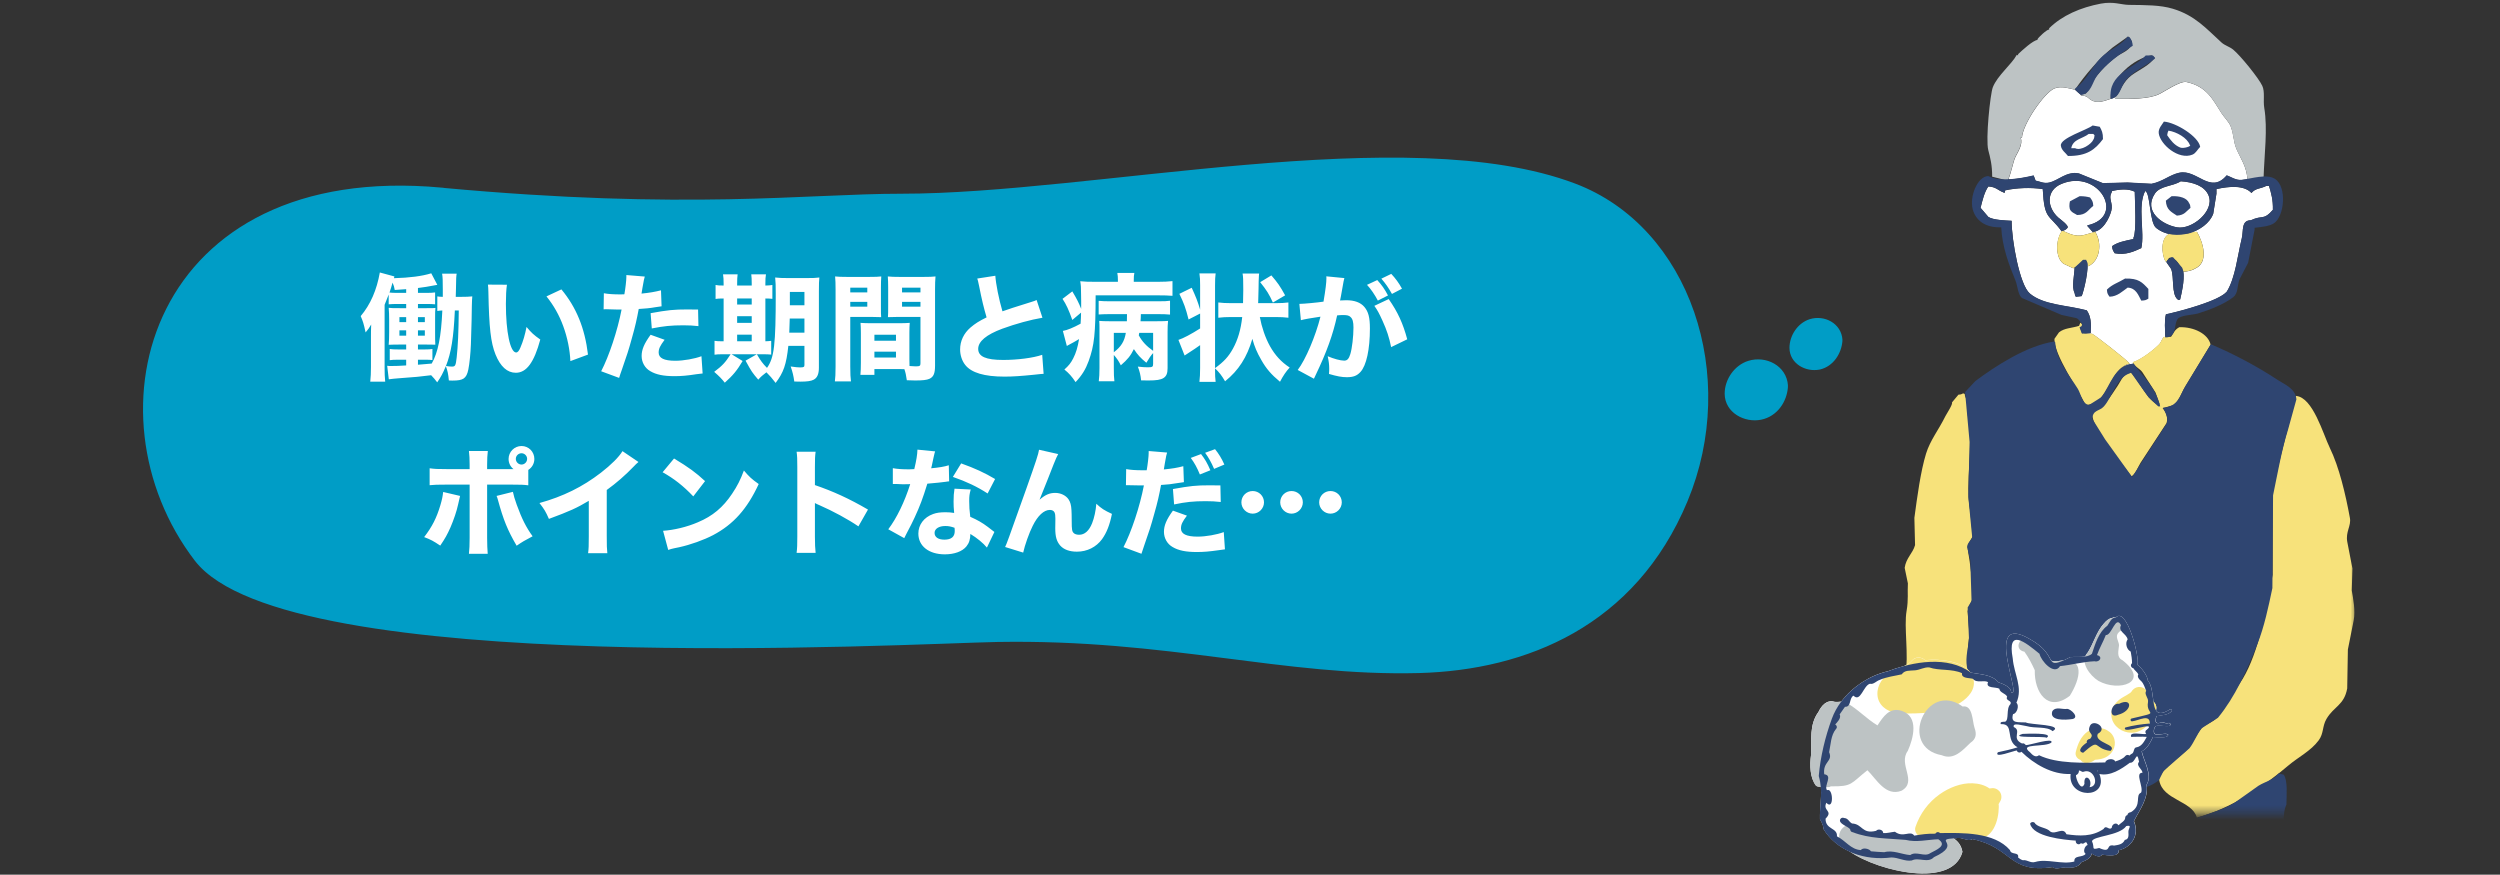
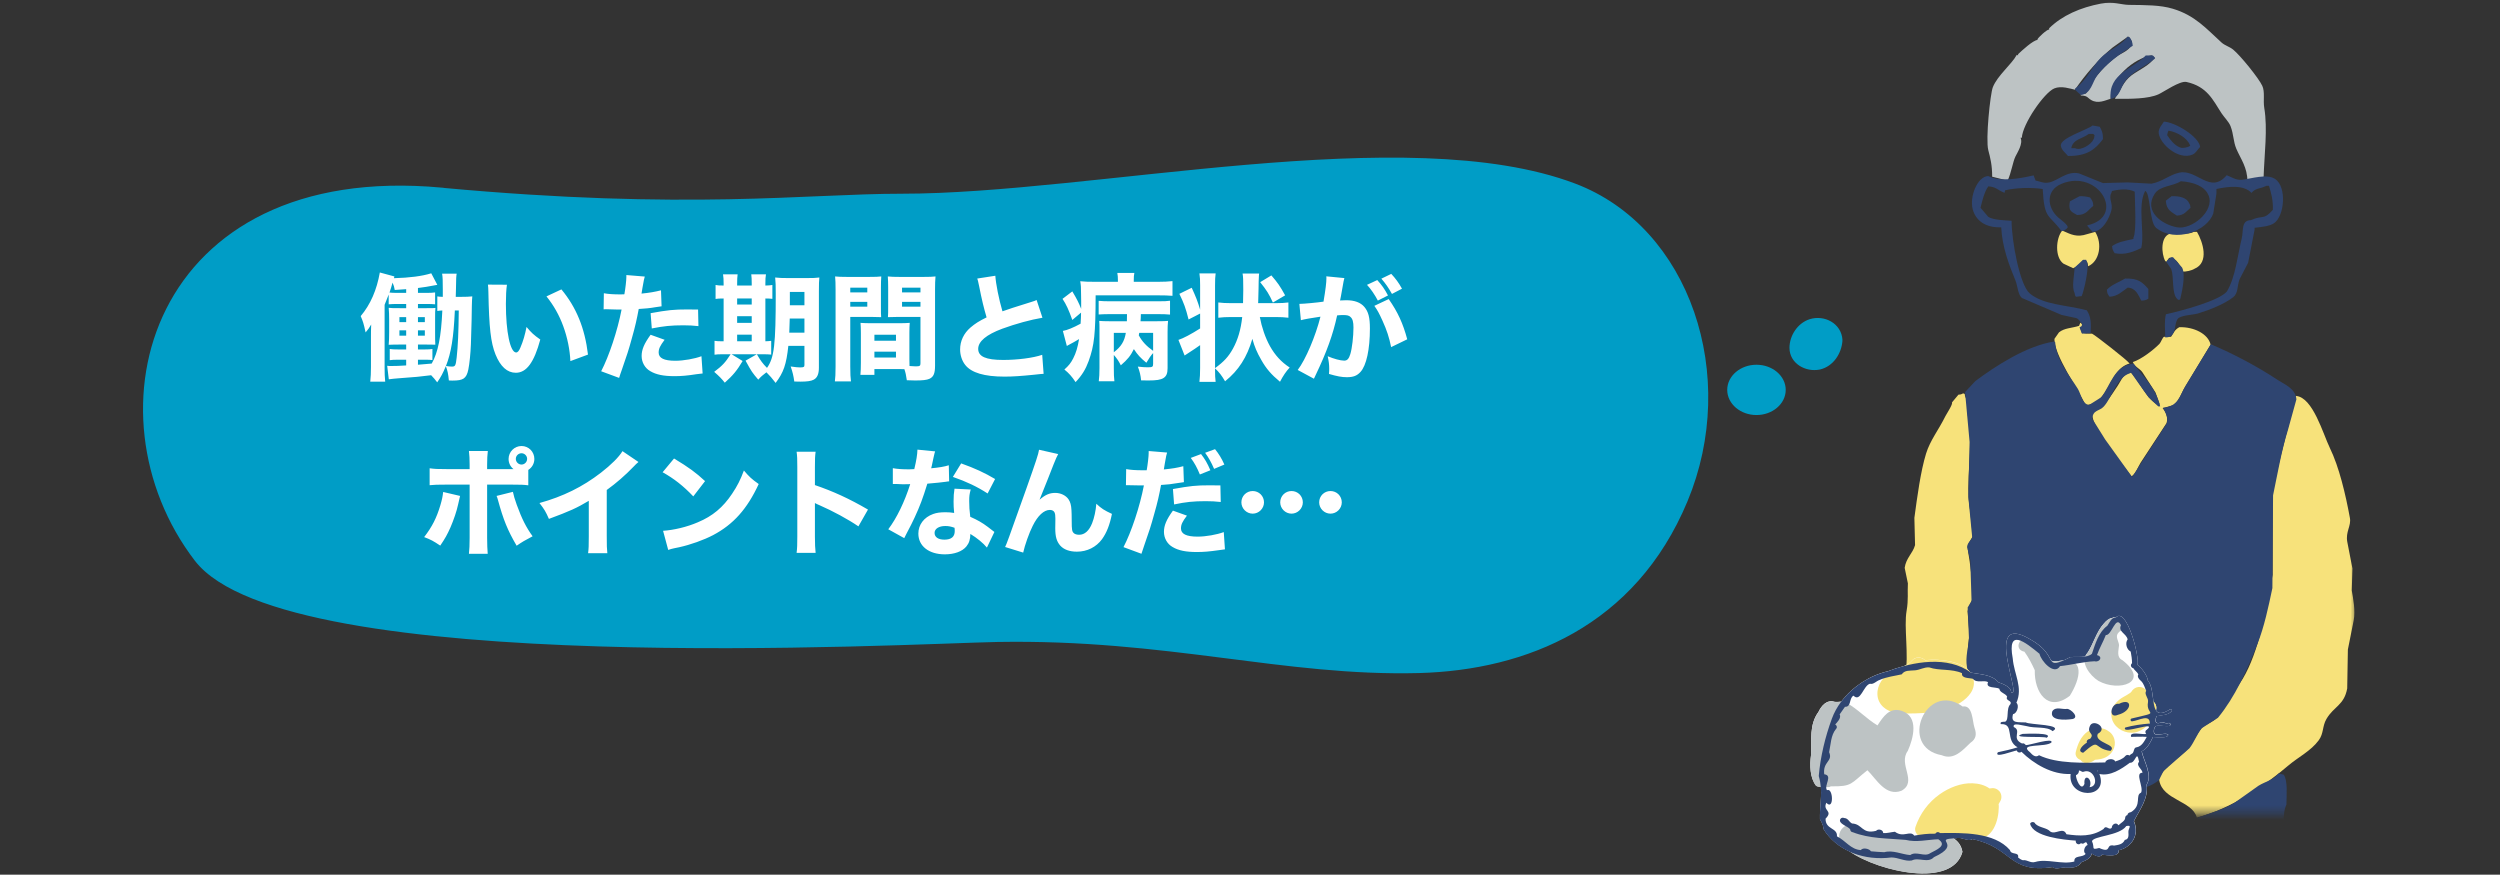
<svg xmlns="http://www.w3.org/2000/svg" version="1.1" fill="none" height="120" viewBox="0 0 343 120" width="343">
  <rect x="0" y="0" width="343" height="120" fill="#333333" stroke="none" />
  <clipPath id="a">
    <path d="m0 0h343v120h-343z" />
  </clipPath>
  <mask id="b" height="112" maskUnits="userSpaceOnUse" width="76" x="248" y="0">
    <path d="m323.335 0h-74.718v111.592h74.718z" fill="#fff" />
  </mask>
  <g clip-path="url(#a)">
    <path d="m60.591 26.116c-39.775-3.665-48.891 30.596-33.565 50.577 12.335 16.08 97.781 11.231 109.809 11.009 23.346-.411 39.348 4.755 57.9 4.265 14.507-.411 29.356-6.334 36.442-23.33s.392-37.214-15.212-43.106c-23.003-8.703-65.94 1.422-92.248 1.422-13.154 0-29.299 2.306-63.12-.821z" fill="#009dc6" stroke="#009dc6" stroke-miterlimit="10" stroke-width=".75" />
    <path d="m244.626 53.493c0-1.692-1.632-3.075-3.638-3.075-2.007 0-3.638 1.383-3.638 3.075 0 1.692 1.631 3.075 3.638 3.075 2.006 0 3.638-1.383 3.638-3.075z" fill="#009dc6" stroke="#009dc6" stroke-miterlimit="10" stroke-width=".75" />
-     <path d="m244.243 54.06c-.192-2.892-5.303-4.367-6.244-1.317-.283.875-.158 1.283.475 1.95.441.475.974.783 1.565.975 1.282.408 4.079.125 4.204-1.725.033-.317.749-1.633.691-.908-.125 1.95-1.382 3.767-3.355 4.175-2.098.442-4.579-.875-4.579-3.2 0-1.817 1.257-3.608 2.98-4.142 2.223-.692 4.796.6 4.954 3.042.067.342-.658 1.542-.691 1.158z" fill="#009dc6" stroke="#009dc6" stroke-miterlimit="10" stroke-width=".75" />
    <path d="m252.085 47.218c0-1.383-1.315-2.483-2.914-2.483-1.598 0-2.913 1.1-2.913 2.483 0 1.383 1.315 2.483 2.913 2.483 1.599 0 2.914-1.133 2.914-2.483z" fill="#009dc6" stroke="#009dc6" stroke-miterlimit="10" stroke-width=".75" />
    <path d="m251.711 47.785c-.067-1.033-.783-1.792-1.724-2.133-1.065-.375-2.822-.283-3.197.942-.316 1.067.691 1.917 1.666 2.2.874.25 3.163.158 3.263-1.158.033-.317.749-1.633.691-.908-.125 1.633-1.157 3.233-2.822 3.608-1.724.342-3.697-.725-3.697-2.608 0-1.542 1.033-3.108 2.506-3.575 1.815-.567 3.888.5 4.013 2.483.067.342-.658 1.542-.691 1.158z" fill="#009dc6" stroke="#009dc6" stroke-miterlimit="10" stroke-width=".75" />
    <g mask="url(#b)">
-       <path d="m277.239 18.908h.175c.1-1.892 3.055-6.175 4.446-6.767.965-.408 2.197.042 2.847.175.258.258.524.467.799.708v.092c.966.033.883.308 1.424.625.932.542 1.898.05 2.664-.175.399-.083.666-.258.874-.483-.083.133-.167.267-.25.4v.092c2.14.017 4.504.025 5.953-.625.699-.308 2.93-1.883 3.821-1.692 2.814.617 3.605 2.417 4.804 4.275.349.542 1.007 1.183 1.248 1.783.45 1.133.367 2.1.8 3.117.574 1.325 1.407 2.45 1.498 4.15-.275.05-.541.092-.782.117-.8.083-1.491-.433-2.048-.625-2.265 2.675-4.046-.867-6.494-.358-1.34.275-2.29 1.225-3.821 1.517-1.099-.058-2.19-.117-3.289-.175-1.124.033-2.256.058-3.38.092-1.099-.442-2.189-.892-3.288-1.333-1.69-.358-2.823.967-4.088 1.25-.774.167-1.307-.175-1.865-.267-.091-.233-.175-.475-.266-.708-.966.233-2.256.475-3.48.525.441-1.025.649-2.417.99-3.108.267-.55 1.074-1.742.708-2.583zm21.429 12.283c-2.023-.375-4.645-2.183-3.022-4.625.724-1.092 2.439-.975 3.555-1.692 1.715.108 3.297.65 3.821 1.958.858 2.142-2.331 4.742-4.354 4.358zm-20.18 9.075c-1.382-1.167-2.489-7.283-2.489-9.967-.891-.05-2.548-.1-3.197-.533-.358-.417-.708-.833-1.066-1.242.258-1.042.533-2.183 1.066-2.933 1.057.05 1.307.525 2.048.8.058.033.116.058.175.092.033-.117.058-.233.091-.358 1.49-.342 3.53-.425 5.153-.175.225 4.292.85 3.392 2.581 5.783.017 0 .025 0 .042-.008-.833 1.1-.958 3.625.225 4.458.441.208.89.417 1.332.625.058-.025.125-.058.183-.092-.025 1.083-.433 2.633 0 3.467.042.333.075.325.175.533.266-.033.533-.058.799-.092.275-.592 1.091-3.983.708-4.717 0-.008 0-.017-.009-.033.125.158.158.358.192.658 1.59-.692 1.981-3.108.974-4.717-.533.15-1.066.3-1.599.442-1.257.275-2.114-.292-2.847-.583.267-.083.45-.192.625-.392.316-.292-1.025-1.225-1.249-1.425-1.549-1.383-1.74-3.717.441-4.625 5.053-2.117 8.933 4.5 3.555 5.692v.092c.233.267.474.533.707.8 1.357-.017 2.307-1.85 2.581-2.933.25-.983-.424-1.658 0-2.4.034-.092.059-.175.092-.267 1.024-.25 2.223-.358 3.114.092.008 1.375.266 5.442-.175 6.317v.175c-1.191.25-2.14.425-2.931.975.034.525.158.658.358.975 1.49.292 2.648-.242 3.647-.708.507-2.092-.55-5.792.532-7.833.733.233.55 4.308 1.516 5.075.541.433 1.157.692 1.79.833-1.191.483-1.083 2.692-.55 3.708.058.033.117.058.175.092 0 0 0 0 0-.008 0 .033-.008.067 0 .1.208.3.416.592.624.892.442 1.158.017 3.458.891 4.183.058.033.117.058.175.092.058-.033.117-.058.175-.092.175-.758.633-2.642.433-3.817.349.05 1.24-.167 1.523-.367 2.098-.85 1.149-3.725.358-5.075h-.441c-.241.142-.525.208-.833.233 1.624-.408 3.039-1.458 3.497-2.725.15-.917.3-1.842.441-2.758v-.625c1.715-.383 3.788-.575 4.804.533.566-.683 1.19-.542 2.048-.975h.358c.3 1 .566 1.908.533 3.292-1.299 1.5-1.341.65-3.022 1.425-1.349.017-.991 1.442-1.249 2.492-.583 2.375-.866 5.383-2.048 7.3-1.099 1.3-6.327 2.667-8.359 3.117-.224.925-.108 1.992-.091 3.117h-.175c-.216.142-.425.783-.624.975-.841.85-2.456 2.1-3.647 2.492.025.067.05.125.083.175-.716.067-1.265.317-1.723.667.333-.3.724-.533 1.199-.667-.033-.033-.058-.058-.092-.092-.183-.325-4.654-3.833-5.07-4.008h-.441c-.225 0-.383 0-.516-.025.258-.017.516-.042.782-.058.075-1.392.042-2.258-.532-3.117-2.781-.733-5.92-.717-7.826-2.317z" fill="#fff" />
      <g clip-rule="evenodd" fill-rule="evenodd">
        <path d="m273.326 24.25c0-1.617-.25-2.558-.533-3.65-.383-1.467.267-7.725.625-8.633.641-1.625 2.564-3.108 3.288-4.45l.175.092v-.175c.591-.558 2.015-1.875 2.664-1.958v-.092c.092-.225 1.282-1.358 1.599-1.333v-.175c1.79-1.758 4.295-2.85 7.109-3.383 1.74-.325 2.714.158 3.822.175 2.314.033 4.304.008 6.044.533 3.047.917 4.579 2.725 6.668 4.625.467.425 1.108.575 1.599.975.974.792 3.521 3.925 4.004 4.983.383.85.092 1.975.267 3.025.482 2.858.008 6.375-.092 9.525-.758.083-1.615.283-2.223.533.009-1.875-.907-3.042-1.515-4.45-.433-1.017-.358-1.983-.799-3.117-.233-.6-.899-1.242-1.249-1.783-1.191-1.85-1.981-3.658-4.804-4.275-.89-.192-3.122 1.375-3.821 1.692-1.449.65-3.813.633-5.953.625v-.092c.775-1.158 1.141-2.292 2.223-3.117.908-.692 2.681-1.458 3.197-2.492l-.441-.267c-2.414.433-5.636 3.108-5.603 5.958-.766.233-1.732.725-2.664.175-.541-.317-.458-.592-1.424-.625v-.175c.234-.033.475-.058.708-.092.358-.625.708-1.25 1.066-1.867.799-1.15 1.989-2.367 3.113-3.2.733-.542 2.073-.85 2.132-2.05-.2-.25-.25-.542-.533-.708-.708.508-1.424 1.008-2.131 1.517-1.849 1.517-3.813 3.792-5.154 5.783-.641-.133-1.881-.583-2.847-.175-1.39.592-4.346 4.875-4.446 6.767h-.175c.367.833-.441 2.025-.707 2.583-.358.733-.575 2.258-1.066 3.292-.707-.175-1.423-.358-2.131-.533z" fill="#bdc3c4" />
        <path d="m282.934 31.633c.749.283 1.623.908 2.93.625.533-.15 1.066-.3 1.598-.442 1.008 1.608.617 4.025-.974 4.717-.041-.392-.083-.633-.358-.8h-.358c-.291.4-.84.875-1.332 1.067-.441-.208-.89-.417-1.332-.625-1.207-.858-1.057-3.475-.174-4.542z" fill="#f7e27b" />
        <path d="m300.983 31.808h.441c.791 1.35 1.74 4.217-.358 5.075-.308.217-1.315.45-1.598.358-.442-.775-.691-1.842-1.865-1.867l-.358.533-.175-.092c-.55-1.042-.65-3.325.624-3.742.841-.267 2.381.275 3.289-.267z" fill="#f7e27b" />
        <path d="m285.423 44.267c.225.183.208.15.266.533l-.358.175c.358.558.258.825 1.249.8h.441c.416.175 4.887 3.683 5.07 4.008l.092.092c-2.931.792-2.673 5.517-6.044 5.692-.949-2.05-4.379-6.958-4.271-9.075.208-.3.416-.592.624-.892.733-.6 1.69-.567 2.756-.892zm13.603.625c1.965-.058 3.938.908 4.271 2.4-1.182 1.958-2.373 3.917-3.555 5.875-.483.8-.757 1.892-1.515 2.4-.508.15-1.007.3-1.515.442.391.408.799 1.258.533 2.05-1.183 1.808-2.373 3.617-3.555 5.425-.375.592-.65 1.508-1.249 1.867-1.299-1.75-5.386-6.242-5.42-8.725 1.682-.75 2.589-2.283 3.555-3.742.483-.725.733-1.633 1.782-1.783 1.248 1.283 2.181 3.825 3.913 4.542v-.267c-.175-.508-.358-1.008-.533-1.517-.566-.892-1.166-1.808-1.782-2.758-.349-.542-1.124-.783-1.332-1.425 1.191-.392 2.806-1.642 3.647-2.492.199-.2.408-.842.624-.975h.974c.375-.583.516-.983 1.157-1.333zm-29.696 9.075c.333.133.183-.025.267.358.432.817.249 1.983.441 3.025.766 4.108-.475 8.708.266 12.725.117 1.158.233 2.317.358 3.467-.233.6-.857 1.008-.624 2.225.175.917.832 5.508.533 6.5-.134.433-.517.975-.625 1.6.092 1.1.175 2.192.267 3.292-.608 3.475.041 6.633.441 9.875.166 1.342-1.016 2-.708 3.742.816 4.617-.175 10.025-.175 14.508 0 2.475 1.099 5.409.442 7.65-1.391-.033-2.789-.058-4.18-.091-.699-.142-.899-.525-1.598-.625-.3.208-.591.416-.891.625l-.533-.175c-.99-1.025-.2-2.917-.533-4.717-.599-3.208.558-6.808-.358-11.033-.233-1.367-.474-2.734-.707-4.092-.183-1.017.516-2.175.266-3.467-.349-1.858-.583-4.542-.266-6.5.508-3.167-.225-6.775.175-9.075.266-1.55.1-2.45.174-3.742-.149-.708-.299-1.425-.441-2.133.192-1.367 1.107-1.975 1.424-3.117-.033-1.242-.058-2.492-.092-3.742.392-2.892.849-6.358 1.599-8.808.574-1.85 1.706-3.217 2.664-5.158.175-.35 1.049-1.642.891-1.867.299-.358.591-.708.89-1.067.167 0 .392-.025.625-.175zm45.697.358c2.306.2 3.697 5.217 4.621 7.117 1.29 2.642 2.164 6.383 2.756 9.608.208 1.108-.617 1.9-.358 3.292.233 1.217.474 2.433.707 3.65-.033 1.008-.058 2.017-.091 3.025.191 1.1.516 2.733.266 4.092-.266 1.333-.533 2.667-.799 4.008-.034 1.783-.058 3.558-.092 5.342-.433 2.325-1.823 2.433-2.847 4.183-.591 1.008-.35 1.958-1.066 2.933-1.074 1.458-2.805 2.3-4.179 3.467-3.272 2.783-7.801 5.916-12.538 7.116-.657-2.325-4.67-2.366-5.153-5.075-.333-.875 2.556-3.141 3.197-3.65 1.115-.875 1.623-2.233 2.489-3.383.55-.733 1.74-.925 2.314-1.692 1.158-1.75 2.315-3.5 3.464-5.25 2.206-3.708 3.18-9.292 4.087-14.242v-11.217c.9-4.792 2.165-8.925 3.197-13.35z" fill="#f7e27b" />
        <path d="m291.908 5.025.267.092c.258.3.399.65.441 1.158-1.715 1.083-3.688 2.492-4.887 4.092-.691.925-.799 2.475-2.223 2.667-.283-.25-.541-.45-.799-.708v-.175c1.723-1.217 2.447-3.458 4.088-4.717 1.015-.775 2.364-1.375 3.113-2.4zm2.489 2.583h.974c.092.142.408.367.267.442-1.291 1.092-3.089 1.75-4.088 3.117-.658.892-.658 2.142-1.956 2.4-.408-3.5 3.188-4.167 4.803-5.958zm2.49 9.075c1.631.117 4.753 2.033 4.978 3.467-.366.342-.574.867-1.065 1.067-1.882.775-4.421-1.392-4.621-2.933-.083-.667.475-1.192.708-1.6zm-9.774.533c.325.058.649.117.974.175.275.517.449.817.441 1.692-1.09 1.458-2.206 2.333-4.804 2.317-.316-.433-.899-.775-.974-1.425-.124-1.033 3.614-2.15 4.355-2.758zm13.337 2.667c.308.167-.874.542-1.332.358-.816-.333-1.307-1-1.782-1.692.042-.333.083-.4.175-.625 1.149.175 2.573.992 2.931 1.958zm-13.254-1.508.175.175c-.033.317-.05.433-.175.625-.216.558-1.682 1.583-2.489 1.158h-.533c.233-1.258 1.574-1.3 2.398-1.958zm9.874 27.942c-.017-1.158-.142-2.258.091-3.2 2.032-.45 7.252-1.817 8.359-3.117 1.182-1.917 1.465-4.925 2.048-7.3.258-1.05-.108-2.475 1.249-2.492 1.681-.775 1.723.075 3.022-1.425.033-1.383-.233-2.292-.533-3.292h-.358c-.857.433-1.482.292-2.048.975-1.016-1.108-3.08-.917-4.804-.533v.625c-.15.917-.299 1.842-.441 2.758-.874 2.4-5.187 4.05-7.826 1.958-.957-.758-.774-4.842-1.515-5.075-1.082 2.033-.033 5.742-.533 7.833-.999.467-2.156 1-3.646.708-.2-.325-.316-.45-.358-.975.799-.558 1.74-.725 2.93-.975v-.175c.45-.875.192-4.942.175-6.317-.882-.45-2.081-.342-3.113-.092l-.092.267c-.425.742.25 1.417 0 2.4-.275 1.092-1.224 2.917-2.581 2.933-.233-.267-.474-.533-.707-.8v-.092c5.378-1.192 1.498-7.808-3.555-5.692-2.19.917-1.99 3.25-.442 4.625.217.192 1.557 1.133 1.249 1.425-.208.25-.424.35-.799.442-1.732-2.392-2.356-1.492-2.581-5.783-1.623-.242-3.663-.167-5.153.175l-.092.358-.175-.092c-.741-.283-.99-.75-2.048-.8-.532.758-.807 1.892-1.065 2.933.358.417.707.833 1.065 1.25.658.433 2.307.483 3.197.533 0 2.683 1.108 8.808 2.49 9.967 1.906 1.6 5.045 1.575 7.825 2.317.575.858.608 1.717.533 3.117-.383.033-.774.058-1.157.092l-.092-.092c-.091-.267-.175-.533-.266-.8.308-.133.266-.083.358-.442-.3-.267-.4-.617-.799-.8-.683-.15-1.366-.3-2.048-.442-1.807-.775-3.613-1.542-5.42-2.317-.558-.442-.599-1.692-.891-2.4-.866-2.117-1.806-4.5-1.956-7.3-2.115.075-3.497-.883-3.913-2.492-.45-1.717.641-4.483 2.131-4.542 1.574.842 4.437.333 6.227-.092.092.233.175.475.267.708.558.092 1.09.433 1.865.267 1.265-.275 2.397-1.6 4.087-1.25 1.099.442 2.19.892 3.289 1.333 1.124-.033 2.256-.058 3.38-.092 1.099.058 2.189.117 3.288.175 1.532-.292 2.49-1.233 3.822-1.517 2.439-.508 4.221 3.033 6.493.358.558.192 1.249.7 2.048.625 1.382-.142 3.455-.892 4.621-.092 1.59 1.083 1.274 5.058-.175 6.05-.616.425-1.773.525-2.664.625v.267c-.3 1.517-.591 3.025-.891 4.542-.383.742-.774 1.483-1.157 2.225-.375.95-.167 1.925-.891 2.492-1.257.975-3.164 1.708-4.804 2.225-.716.225-2.48.217-2.847.8-.433.733-.191 1.925-.974 2.317-.2.15-.325.167-.708.175zm5.952-19.492c.858 2.142-2.331 4.742-4.354 4.358-2.023-.375-4.645-2.183-3.022-4.625.725-1.092 2.44-.975 3.555-1.692 1.715.108 3.297.65 3.821 1.958zm-17.691.092c.608-.008.999.067 1.424.175.25.375.424.508.441 1.158-.724.542-.932 1.25-2.223 1.25-.341-.233-.641-.292-.891-.625-.216-.317-.183-.825-.091-1.25.441-.233.891-.475 1.332-.708zm12.63 0c1.099-.042 2.098.225 2.397.975.125.183.15.308.175.625-.599.483-.799 1-1.865 1.067-.782-.525-1.448-.792-1.515-2.05.266-.208.533-.417.799-.625zm-.184 8.367h.358c.417.475.833.95 1.249 1.425.533 1.025-.058 3.475-.266 4.358l-.175.092-.175-.092c-.874-.725-.441-3.025-.891-4.183-.208-.3-.416-.592-.624-.892-.033-.317.4-.45.533-.625v-.092zm-11.996.358h.441l.092.267c.383.733-.433 4.125-.708 4.717-.266.033-.533.058-.799.092-.108-.208-.133-.2-.175-.533-.433-.833-.025-2.383 0-3.467.383-.358.774-.708 1.157-1.067zm5.778 2.575c1.864-.05 2.356.517 3.196 1.425v1.333c-.308.183-.441.258-.974.267-.416-.767-.716-1.717-1.865-1.783-.707.492-1.406 1.225-2.489 1.25-.216-.325-.333-.4-.358-.975.766-.758 1.499-.917 2.49-1.517zm-2.756 92.466c-3.006.025-6.053.025-8.534-.441-1.598-.309-3.363 0-4.712-.267-1.573-.3-4.345.833-5.153-.358-.782-1.15-.1-6.975 0-8.542.117-1.975-.633-3.417-.799-5.25.091-.95.175-1.9.266-2.85.092-2.758.175-5.517.267-8.275-.059-1.9-.117-3.8-.175-5.692.183-.633.857-1.3.707-2.225-.249-1.633-.474-3.483-.799-5.25-.266-1.433.233-2.775.267-4.008-.059-1.392-.117-2.792-.175-4.183.175-.3.358-.592.533-.892-.059-1.867-.117-3.742-.175-5.608-.15-.592-.3-1.183-.441-1.783.05-.642.566-.892.707-1.333-.175-1.842-.358-3.675-.533-5.517.059-2.525.117-5.042.175-7.567-.208-2.283-.416-4.567-.624-6.85.474-.508.949-1.008 1.423-1.517 2.665-1.992 7.002-4.85 10.848-5.425l.092.092c.175 2.517 2.015 4.633 3.113 6.408.458.75.525 1.992 1.516 2.225.566-.358 1.124-.708 1.69-1.067 1.307-1.658 1.756-4.375 4.445-4.625 1.332 1.892 3.014 3.208 3.647 5.875h-.267c-.441-.417-.89-.833-1.332-1.25-.832-1.125-1.615-2.283-2.397-3.383l-.175.092c-1.823.567-2.389 3.242-3.555 4.542-.608.683-1.499.425-1.598 1.692.591.95 1.182 1.9 1.781 2.85 1.216 1.692 2.431 3.383 3.647 5.075h.091c1.574-2.433 3.139-4.867 4.712-7.3.25-.9-.299-1.642-.533-2.133 2.098-.142 2.282-1.642 3.114-3.025 1.157-1.9 2.315-3.8 3.463-5.692 3.297 1.417 6.344 3.033 9.158 4.892 1.016.675 2.431 1.15 2.581 2.667-.383 1.392-.774 2.792-1.157 4.183-.866 2.75-1.424 5.992-2.048 8.992-.034 4.242-.058 8.483-.092 12.725-.541 2.575-1.115 5.308-2.048 7.65-1.457 3.692-3.088 7.3-5.42 10.142-.74.475-1.481.95-2.222 1.425-.675.85-1.041 1.925-1.69 2.758-1.183 1.042-2.373 2.075-3.555 3.117-.208.417-.417.833-.625 1.25-1.848 1.583-5.311 1.608-7.734 2.583-.782.317-2.173.875-2.664 1.517-.383.483-.408 1.125-.891 1.517-1.232.733-3.796-.067-4.445 1.25-.616.808-.317 2.783-.092 3.741.3.034.591.059.891.092 1.274.092 2.547.175 3.821.267v.175c-.757.675-1.39 3.066-.891 4.358.308.175.716.517.974.442 1.757-.575 2.24-2.867 3.822-3.742v3.65c-.059 2.608-.117 5.225-.175 7.833zm23.827-24.566c.233.058.474.116.707.175.55.816.375 2.733.358 4.091-.641 1.367-.341 3.959-.091 5.342v5.783c.208 1.209.516 2.675.266 4.009-.366 1.933-.216 4.708-2.489 4.716-1.124.059-2.256.117-3.38.175-2.223.117-4.446.234-6.669.359-1.29.225-3.28.391-4.537.175-1.091-.184-3.596.883-4.088-.175v-7.117c-.807-.992.067-2.842.708-3.292.858-.541 2.215-.4 3.289-.708 1.04-.3 1.698-1.25 2.664-1.517 1.481-.4 3.971.067 5.419-.266.2-1.409.75-3.384-.441-4.275-.616-.392-2.239-.342-3.114-.359v-.266c.117-.267.234-.534.358-.8 1.607-.6 3.48-1.092 4.887-1.959 1.124-.8 2.257-1.6 3.38-2.4.916-.575 2.14-.816 2.756-1.691z" fill="#2f4571" />
      </g>
    </g>
    <path d="m297.985 97.508c.017-.2-.258-.292-.358-.117-1.007.6-1.523.517-1.814.083.074-.325.066-.65-.142-.967-.058-.092-.133-.175-.216-.25-.142-1-.2-2.225-.783-2.917-.025-.625-.882-1.767-1.407-2.125.316-1.117-1.507-8.033-2.98-6.5-.017 0-.025 0-.042 0-.058-.017-.125-.025-.192-.025-.099.025-.199.058-.291.1-.4.042-.807.392-1.124.783-.991 1.075-1.432 2.808-2.214 3.975-.159.167-.258.342-.325.525-.649.1-1.44.033-2.031.075-.367.183-.675.333-.941.458-.225.017-.475.042-.741.092-.358.067-.666.033-.949-.058-.366-.542-.683-1.7-2.881-2.925-6.66-3.95-.949 8.317-2.639 7.258.067-.708-1.174-1.175-1.731-1.367-.908-1.083-2.498-1.075-3.78-1.325-.042-.033-.083-.05-.125-.083-.216-.283-.491-.533-.816-.733-1.016-.633-2.314-.85-3.488-.933-.625-.042-1.241-.025-1.848.058-.025-.025-.042-.042-.067-.067-.466-.425-1.307-.433-1.723.083-.267.325-.666.583-1.024.733-.034.017-.067.025-.1.042-.766.2-1.507.45-2.19.708-2.414.55-4.828 2.075-6.402 4.167-.324.017-.649.083-.949.017-1.032-.317-1.781.55-2.173 1.392-1.307 1.775-.924 3.908-1.024 5.933-.183 1.342-.166 3.067.683 4.175.2.15.433.167.666.159.133 1.483-.158 2.791-.125 4.45.158.25.308.55.425.916.05.167.075.317.083.467.882 1.425 2.173 2.45 3.663 3.1 3.855 2.667 13.995 5.058 15.377.008-.133-.833-.608-1.491-1.241-1.858.117 0 .25-.017.392-.017.74-.233 1.606.525 2.214.117 5.553 1.142 4.929 4.758 11.006 3.842.491.416 1.199-.034 1.832.091.824.009 1.656.017 2.098-.741.557-.225 1.365-.55 1.44-1.217.408.242 1.099.683 1.432.15.599.108 2.381.4 2.281-.592 1.773-.4 2.88-2.108 2.081-3.991.783-1.567 2.015-3.1 1.757-5.025.816-1.325-.375-3.167-.691-4.559.766-.341 1.182-1.225 1.548-1.958.442.033 2.073.233 2.09-.325-.55-.45-2.198.633-1.94-.725.133-1.017 1.499-.2 2.181-.525.2-.167-.05-.45-.249-.325-.392.1-.766-.283-1.116-.05-.733.233-.699-.467-.45-.917.683-.142 1.674-.125 2.098-.758z" fill="#fff" />
    <path d="m269.463 91.484c-1.015-.633-2.314-.85-3.488-.933-.624-.042-1.24-.025-1.848.058-.025-.025-.042-.042-.067-.067-.466-.425-1.307-.433-1.723.083-.266.325-.666.583-1.024.733-.6.258-1.207.483-1.782.8-1.14.625-2.014 1.783-1.948 3.142.067 1.4 1.232 2.317 2.548 2.483 1.174.15 2.414.117 3.596.05 1.166-.058 2.348-.225 3.455-.6 1.216-.408 2.506-1.1 3.222-2.192.849-1.3.333-2.783-.924-3.558z" fill="#f7e27b" />
    <path d="m295.671 96.509c-.225-.342-.624-.567-1.032-.558.258-.558-.025-1.283-.566-1.567-.608-.317-1.316-.05-1.649.525 0 .008-.008.017-.016.025 0 0-.017.008-.025.017-.034.033-.059.058-.092.092-.158.117-.316.217-.491.317-.35.208-.716.383-1.041.642-.99.783-1.457 2.1-.724 3.25.674 1.059 2.123 1.559 3.297 1.125 1.174-.433 1.973-1.491 2.389-2.641.15-.425.2-.825-.058-1.225z" fill="#f7e27b" />
    <path d="m274.3 108.55c-.349-.4-.799-.483-1.307-.375-.008 0-.025 0-.033 0-.691-.483-1.49-.675-2.323-.708-1.582-.067-3.247.608-4.512 1.508-1.582 1.125-2.706 2.675-3.33 4.5-.217.625.349 1.325.941 1.45.532.117.965-.125 1.232-.516 1.015.116 2.031.233 3.055.35 1.041.116 2.106.316 3.155.341 2.256.042 3.031-2.491 3.056-4.358 0-.142 0-.275-.025-.417.083-.15.166-.291.249-.441.234-.425.15-.992-.158-1.35z" fill="#f7e27b" />
    <path d="m289.427 100.417c-.882-.717-2.098-.7-3.013-.042-.933.675-1.357 1.734-1.624 2.817-.116.458.2.933.641 1.058.175.2.341.384.616.442.242.05.516-.017.749-.092.225-.083.45-.208.65-.358.824-.042 1.632-.258 2.198-.917.741-.866.699-2.166-.208-2.908z" fill="#f7e27b" />
    <g fill="#bdc3c4">
      <path d="m290.668 86.792c-.034.042-.067.092-.092.133 0 .017-.017.033-.025.05.033-.067.067-.125.108-.175z" />
      <path d="m290.668 86.792c-.042.042-.067.092-.1.142 0 .017-.017.033-.025.05.033-.067.066-.125.108-.175z" />
      <path d="m277.755 89.417c.566.783 1.016 1.658 1.416 2.533-.084 3.017 1.781 5.858 4.803 3.517 1.424-2.258 2.306-5.5-1.607-4.758-1.956.358-2.58-2.058-3.871-2.95-1.332-.742-2.331 1.358-.741 1.658z" />
      <path d="m291.176 90.567c-.825-.4-.5-1.325-.442-2.05-.041-.575-.607-1.2-.05-1.75.1-.117.225-.208.375-.258.042 0 .075-.017.1-.033.05-.008.1-.017.15-.025.008-.067.008-.142.008-.217.042-.233-.058-.558-.225-.783-.224-.417-.607-.742-1.049-.75-.1.025-.2.058-.291.1-.4.042-.808.392-1.124.783-.991 1.075-1.432 2.808-2.215 3.975-1.165 1.225.35 3.167 1.491 3.858 2.805 1.567 7.209.208 3.28-2.85z" />
      <path d="m266.408 103.617c-6.044-1.092-2.14-10.3 2.864-6.683 1.407-.25 1.324 2.008 1.632 2.925.308.85.233 1.525-.558 2.05-1.074 1.033-2.273 2.425-3.938 1.708z" />
      <path d="m248.467 103.625c.1-2.025-.283-4.167 1.024-5.933.4-.85 1.141-1.708 2.173-1.392.549.125 1.215-.217 1.723.158 1.499.817 2.706 2.183 4.205 3.067.782-1.192 1.631-2.525 3.288-2.008 2.439.767 1.648 3.766.866 5.508-1.366 1.867 1.398 4.208-.866 5.467-2.173.816-3.405-1.559-4.67-2.817-2.315 1.825-2.023 2.258-5.021 2.208-.316.217-.682.075-1.032.059-.35.016-.708.083-1.007-.134-.849-1.1-.866-2.825-.683-4.175z" />
      <path d="m253.063 116.25c2.988 2.875 14.677 6.092 16.167.642-.258-1.634-1.856-2.625-3.396-1.959-3.739 0-7.443.142-11.015-1.133-.807-1.817-3.879.392-1.765 2.45z" />
    </g>
    <path d="m280.802 101.225c-.274-.258-5.295.1-3.305-.533.458-.017 4.363-.217 3.305.533z" fill="#2f4571" />
    <path d="m289.544 103.025c-2.473-.333-1.274-1.892-3.738.258-.974-.216.066-1.141.516-1.391-.1-.292.166-.5.449-.534.708-.816-.599-.666.017-1.858.533-.85 2.489.4 1.024 1.183-.541 1.259 2.789 1.45 1.74 2.342z" fill="#2f4571" />
    <path d="m286.097 103.141s0-.008.008-.016v.016z" fill="#2f4571" />
    <path d="m290.601 98.067c-1.407.633-1.024-1.675.142-1.508 1.856-.925 1.856 1-.142 1.508z" fill="#2f4571" />
    <path d="m284.282 98.658c-.824.125-3.188.292-2.697-1.092.491-.675 1.349-.192 2.031-.308.558.033 1.757 1.225.666 1.408z" fill="#2f4571" />
    <path d="m250.19 113.784c1.915 3.1 5.77 4.325 9.3 3.858.949 0 1.856.575 2.805.417.941-.5 2.198.441 3.047-.459 4.088-1.875-.424-2.466 3.031-2.583.741-.233 1.606.525 2.214.117 5.553 1.141 4.929 4.758 11.006 3.841.491.417 1.199-.033 1.832.092.824.008 1.656.025 2.098-.742.557-.225 1.365-.55 1.44-1.216.408.241 1.099.683 1.432.15.599.108 2.381.4 2.281-.592 1.773-.4 2.881-2.108 2.081-3.992.783-1.566 2.015-3.1 1.757-5.025.816-1.325-.375-3.166-.691-4.558.766-.342 1.182-1.225 1.548-1.958.442.033 2.073.233 2.09-.325-.549-.45-2.198.633-1.94-.725.134-1.017 1.499-.201 2.182-.525.199-.167-.05-.45-.25-.325-.392.1-.766-.283-1.116-.05-.732.225-.699-.467-.449-.917.682-.142 1.673-.125 2.098-.758.016-.2-.259-.292-.358-.117-3.006 1.792-1.649-2.492-2.956-4.05-.025-.625-.882-1.767-1.407-2.125.317-1.117-1.507-8.033-2.98-6.5-.616 0-.858.717-1.166 1.142-1.174.85-1.657 2.5-2.106 3.833-.624.6-2.023.392-2.956.458-3.987 2.033-1.307-.092-5.503-2.433-6.66-3.95-.949 8.317-2.639 7.258.067-.708-1.173-1.175-1.731-1.367-.908-1.083-2.498-1.075-3.78-1.325-3.147-2.35-7.917-1.525-11.389-.183-3.247.742-6.494 3.233-7.684 6.508-.908 2.475-1.574 5.208-1.798 7.859.632 2.175.116 3.75.15 5.925.158.25.308.55.424.917.05.166.075.316.083.466zm42.942-11.259c-.416.05-.3.609-.566.842-.15.058-.3.183-.416.3-.15-.15-.417-.108-.55.05-.341.425-.907.6-1.399.758-.174-.5-1.265-.366-1.357.134-2.872.066-6.626.208-9.091-.992-.474.383-.915-.042-1.232-.4-1.673-1.308 2.115-.625 2.939-1.35.291-.717-3.03.383-3.513.367-.142-.159-.283-.317-.525-.225-1.54-.709.025-1.75-1.132-2.259-.233-.7 1.324-.167 1.765-.125 1.157.342 2.789 0 3.563.692 1.64-.942-3.205-.867-3.671-1.2-.974-.075-2.157.217-1.757-1.142.541-.058.899-1.208.458-1.55.941-2.1-.325-3.908-.5-6.083-.782-4.25 1.666-2.283 3.672-.642.208.992 2.023 3.017 2.814 1.692 1.54-.15 3.105-.592 4.729-.667.716.192 1.207-.65.341-.842.333-.958.832-1.767 1.215-2.758.8.117 1.349-2.792 2.082-1.35-.458.9.782 1.167.907 1.958-.375.5-.133 1.4.425 1.667.1.533.183 1.083.183 1.592-.3.25-.117.633.183.692.158.292.516.5.683.833-.217.358.133.725.399.942.35.358.483.875.675 1.325-.317.483.358.983.249 1.542-.349 1.925 1.957 1.258-2.231 2.25-.249.042-.191.433.067.392.899-.1 2.431-1.075 2.414.3-1.14.092-2.281.25-3.372.55-.641 1.075 4.538-1.05 2.964.3-.258.142-.241.417-.091.583-.483.125-2.356-.416-2.065.4.641 0 1.432-.058 2.148 0-.358.625-.658 1.284-1.399 1.434zm-7.143 5.025c-.466 1.134-1.199-.716-1.166-1.191.242-.092.45-.375.392-.617.216-.117.358.217.624.15 1.457-.583 2.323 1.992.849 2.108.525-1.15-.849-2.041-.699-.441zm1.873-1.825s-.042.084-.033.134c-.075-.092-.092-.117.033-.134zm-.841 9.717c.083-.758 3.763-.75 4.704-2.108.891-.192.241.358.291.816.025.467.075 1.009-.491 1.084-.275.616-.866.683-1.482.783-1.224-.275-.241 1.133-2.039.325-1.174.317-.567-.025-.974-.9zm-36.731-9.183c-.25-1.8 1.232-1.759.666-3.059.233-1.1.225-2.3.933-3.175.233-.216.108-.525-.1-.633.241-.258.891-.892.608-1.375.241-.35.491-.692.732-1.042.916.025.516-1.142 1.166-1.533.982.983 1.348-1.392 2.264-1.633.475.142.883-.383 1.316-.517.999-.442 2.048-.542 3.047-.775.399-.608 1.148-.483 1.831-.55.674-.058 1.216-.45 1.94-.4 1.332.483 3.089.15 4.496.792-.134.75 1.032.633 1.498.775.525.658 1.465.117 2.073.45-.4.908 1.099.633 1.549.908.066.558.815.608 1.074 1.083-.3.608.707.483.449 1.033-.641.608-.141 2.158-.724 2.408-.225.025-.774-.042-.6.333 1.957-.092.525 2.209 2.306 3.184-.89.275-1.789.483-2.705.675-.625.908 2.198-.217 2.597-.242.067.275.433.375.633.175 1.707 1.683 4.229 3.167 6.752 3.05-.433 3.408 5.295 3.533 3.946 0 1.507.333 2.989-.658 4.179-1.542.833.117.916-1.95 1.266-.133-.483.558.449.983.466 1.508-1.091-.033.191 1.975-.192 2.725-.874.359.175 1.734-1.39 2.675-.25.034-.475.159-.475.4-.174.034-.308.184-.316.367.017.433-.624.725-.924 1.042-.275-.492-.907-.159-.916.325-.366.458-.757-.467-1.124.175-1.59 1.083-3.33.975-5.095.725-.466-1.084-1.498.125-2.223-.375-.457-.534-1.49-.5-2.048-1.059-.116-.316-.574-.316-.716-.016.408 1.816 4.621 2.208 6.269 2.325-.083.458.467.675.708.341.142.109.341.125.525-.058.274-.175.283.083.391.317-.391.1-.7.933-.275 1.216-.408.559-1.623.125-1.548 1.05-1.682.467-3.763-.425-5.354.059-.682.208-1.098-.334-1.715-.234-.241-.075-.457-.208-.649-.375.175-.825-.974-.291-1.115-1.016-2.165-2.5-6.594-2.375-9.591-2.334-.267-.241-.541-.116-.658.084-1.016-.025-1.881.091-2.88.266-.575-.791-1.466.359-2.656-.533-.541.05-1.057.225-1.607.183.008-.466-.699-.641-.974-.308-1.973.492-1.857-.95-3.305-1.008-.441-.234-.508-.717-1.082-.75-.184-.092-.408-.034-.517.141-.358.65 1.108 1.009 1.349 1.417 0 .2.158.392.358.392 2.29.9 4.804.833 7.243 1.05 1.524.375 2.947-.034 4.487-.084 1.299.859-.299 1.467-1.082 1.892-.799.6-1.931-.325-2.772.275-1.174-.092-2.381-.725-3.555-.392-.608-.025-1.224-.066-1.832-.125-.208-.358-1.124-.558-1.382-.166-1.382-.067-2.114-1.317-3.28-1.884.092-1.216-1.59-.9-1.565-2.425 1.116-1.125-.449-1.033.108-2.183 1.066 1.167.958-2.15.084-1.725-.45-.65.849-2.008-.35-2.183z" fill="#2f4571" />
    <path d="m62.528 40.728h.736c.736 0 1.04-.016 1.536-.064-.032.256-.048.72-.064 1.36-.016.832-.032 1.488-.032 1.936-.016.608-.048 1.712-.096 3.28-.048 1.248-.192 2.672-.352 3.456-.128.64-.32 1.008-.64 1.232-.32.208-.736.288-1.568.288-.112 0-.256 0-.464-.016-.08-.88-.176-1.344-.416-1.968-.4.976-.672 1.488-1.184 2.224-.336-.448-.48-.608-.832-.976-1.792.224-1.856.224-4.4.416-.48.032-1.072.096-1.408.144l-.224-1.856c.224.032.336.032.496.032.624 0 1.216-.016 2.112-.08v-.784h-1.072c-.592 0-.832.016-1.184.064v-1.536c.32.048.592.064 1.184.064h1.072v-.672h-.864c-.72 0-1.056.016-1.536.032.048-.56.064-.944.064-1.744v-1.632c0-.784-.016-1.12-.064-1.696.368.048.608.048 1.536.048h.864v-.576h-1.2c-.512 0-.848.016-1.2.048v-1.344c-.176.464-.256.672-.56 1.408v8.656c0 .784.016 1.2.08 1.888h-2.048c.064-.624.096-1.2.096-2v-4.16c0-.672 0-.96.032-1.68-.272.464-.384.64-.768 1.088-.272-1.248-.352-1.488-.672-2.24 1.328-1.568 2.208-3.584 2.624-5.984l2 .544c-.032.096-.032.128-.064.24 2.192-.064 3.824-.272 5.12-.672l.832 1.584c-1.36.256-1.84.336-2.656.432v.672h1.152c.576 0 .832-.016 1.2-.064v1.632c-.352-.032-.608-.048-1.2-.048h-1.152v.576h1.168c.8 0 .944 0 1.232-.032-.048.432-.048.544-.048 1.52v1.888c0 .832 0 1.04.032 1.632-.544-.016-.576-.016-1.296-.016h-1.088v.672h.928c.496 0 .736-.016 1.056-.064v1.52c-.272-.032-.56-.048-.976-.048h-1.008v.688c.72-.048.72-.048 1.888-.16.864-1.52 1.296-3.664 1.456-7.28-.304.016-.4.016-.688.064v-2c.24.048.368.048.752.064 0-.336 0-.48 0-.992 0-1.28-.016-1.744-.096-2.192h2c-.064.4-.08.56-.096 2.048 0 .064 0 .112-.032 1.136zm-.128 1.872v.096c-.16 3.6-.496 5.696-1.216 7.52.24.048.64.08.816.08.464 0 .528-.128.656-1.248.176-1.616.256-3.424.288-6.448zm-6.672-2.416v-.512c-.704.048-1.216.08-1.568.112-.08-.448-.128-.608-.304-1.008-.144.544-.272.944-.416 1.36.272.032.528.048 1.088.048zm0 3.328h-.928v.688h.928zm0 1.808h-.928v.736h.928zm1.616.736h.944v-.736h-.944zm0-1.856h.944v-.688h-.944zm9.6-5.152 2.608.016c-.096.624-.144 1.536-.144 2.64 0 3.824.592 6.656 1.408 6.656.208 0 .4-.224.576-.656.384-.88.656-1.84.848-2.848.656.784.976 1.088 1.888 1.728-.848 3.136-1.888 4.56-3.36 4.56-1.168 0-2.112-.848-2.784-2.512-.656-1.632-.88-3.664-.976-8.512-.016-.576-.016-.704-.064-1.072zm8.032 1.616 2.048-.96c2.048 2.464 3.216 5.312 3.648 8.944l-2.416.896c-.064-1.536-.416-3.264-.976-4.784-.544-1.504-1.312-2.864-2.304-4.096zm7.84 1.776.032-2.208c.592.112 1.328.16 2.288.16.112 0 .128 0 .528-.016.144-.8.272-1.92.272-2.368 0-.048 0-.144 0-.272l2.528.208c-.112.384-.112.384-.32 1.552-.064.432-.08.464-.128.784 1.136-.112 1.84-.24 2.672-.448l.08 2.192c-.304.032-.304.032-.88.128-.704.128-1.408.192-2.256.24-.256 1.376-.48 2.4-.928 3.968-.48 1.744-.656 2.272-1.392 4.384-.16.448-.288.816-.368 1.104l-2.464-.912c1.072-2.064 2.24-5.552 2.8-8.464h-.448l-1.712-.048c-.112 0-.16.016-.304.016zm12.96.032.048 2.272c-.768-.08-1.232-.112-2.064-.112-1.68 0-2.736.112-4.336.432l-.16-2.096c2.384-.432 3.184-.512 5.04-.512.4 0 .464 0 1.472.016zm-6.512 3.456 1.92.688c-.64.848-.816 1.232-.816 1.76 0 .752.736 1.12 2.288 1.12 1.12 0 2.656-.272 3.584-.624l.16 2.368c-.288.032-.416.048-.816.096-1.328.208-2.128.272-3.056.272-1.472 0-2.512-.208-3.312-.688-.736-.416-1.184-1.216-1.184-2.08s.336-1.68 1.232-2.912zm21.104 1.52h-2.208c-.272 2.56-.656 3.664-1.744 5.088-.416-.56-.864-1.072-1.264-1.456-.528.4-.752.592-1.12 1.008-.816-.96-.896-1.056-1.744-2.608l1.552-.88c.512.88.8 1.28 1.392 1.872.992-1.392 1.2-3.2 1.2-10.16 0-1.184-.016-1.6-.08-2.24.592.064.976.08 1.872.08h2.384c.944 0 1.328-.016 1.808-.08-.048.416-.064.912-.064 1.856v10.528c0 .848-.224 1.376-.704 1.632-.352.192-.912.272-1.84.272-.16 0-.416 0-.832-.016-.112-.8-.224-1.264-.496-2.064.704.096.96.128 1.296.128.496 0 .592-.064.592-.336zm0-3.744h-2.016c-.016.784-.032 1.136-.064 1.936h2.08zm0-1.824v-1.824h-2v1.824zm-11.088-2.704v-.256c0-.544-.016-.912-.08-1.28h2c-.048.4-.064.72-.064 1.28v.256h2v-.256c0-.576-.016-.928-.064-1.28h2.016c-.064.368-.08.704-.08 1.28v.256c.528-.016.704-.032.96-.08v1.904c-.256-.032-.496-.048-.96-.048v5.872c.416-.016.544-.032.8-.064v1.888c-.336-.032-.64-.048-1.28-.048h-4.16l1.52.928c-.768 1.296-1.296 1.936-2.448 2.976-.448-.56-.736-.864-1.456-1.488 1.104-.832 1.52-1.264 2.256-2.416h-.992c-.656 0-.912.016-1.216.064v-1.904c.304.048.56.064 1.168.064h.08v-5.872c-.608 0-.832.016-1.104.064v-1.92c.256.064.512.08 1.104.08zm1.856 7.648h2v-.912h-2zm0-2.528h2v-.912h-2zm0-2.512h2v-.832h-2zm23.632 3.904v3.616c0 .352 0 .592.016.912.416.032.624.048.832.048.56 0 .672-.064.672-.4v-6.384h-3.072c-.496 0-1.024.016-1.392.032.032-.48.032-.64.032-1.424v-2.688c0-.56-.016-.96-.048-1.472.48.048.816.064 1.648.064h3.264c.8 0 1.152-.016 1.632-.064-.048.576-.064.992-.064 1.792v10.448c0 1.072-.208 1.552-.784 1.808-.352.16-.944.224-1.936.224-.24 0-.288 0-1.152-.032-.096-.688-.176-1.056-.336-1.52-.304-.016-.448-.016-.736-.016h-3.376v.8h-1.92c.048-.464.064-1.04.064-1.664v-4.08c0-.56-.016-.992-.048-1.392.48.032.8.048 1.44.048h3.872c.656 0 .944-.016 1.44-.048-.032.384-.048.784-.048 1.392zm-1.008-6.224v.656h2.528v-.656zm0 1.952v.656h2.528v-.656zm-3.792 4.512v.816h2.96v-.816zm0 2.32v.8h2.96v-.8zm-3.312-4.768v6.8c0 .992.032 1.6.096 2.048h-2.208c.064-.496.096-1.024.096-2.064v-10.528c0-.864-.016-1.296-.064-1.808.48.048.848.064 1.632.064h3.072c.848 0 1.216-.016 1.632-.064-.032.464-.048.832-.048 1.472v2.688c0 .784 0 1.056.032 1.424-.368-.016-.896-.032-1.392-.032zm0-4.016v.656h2.336v-.656zm0 1.952v.656h2.336v-.656zm17.424-3.2 2.48-.384c.064 1.072.48 3.2.976 4.88.88-.32 1.552-.528 4.048-1.312.32-.096.4-.128.64-.24l.8 2.432c-1.632.272-3.664.832-5.504 1.504-2.192.816-3.312 1.744-3.312 2.768 0 1.056 1.056 1.52 3.424 1.52 1.968 0 4.112-.272 5.36-.704l.192 2.608c-.352.016-.432.032-1.344.128-1.744.176-2.88.256-4.016.256-2.768 0-4.544-.528-5.392-1.6-.448-.56-.704-1.344-.704-2.128 0-1.152.496-2.208 1.424-3.008.64-.544 1.168-.88 2.208-1.392-.384-1.312-.64-2.352-1.024-4.288-.16-.768-.176-.816-.256-1.04zm24.128 11.712v-1.488c-.288.304-.544.688-.928 1.328-.816-.672-1.216-1.104-1.712-1.872-.448.912-.864 1.424-1.792 2.224-.288-.576-.512-.912-.96-1.424v1.808c0 .816.016 1.296.08 1.808h-2.144c.064-.528.096-1.056.096-1.808v-5.472c0-.448 0-.528-.032-1.008.352.032.688.048 1.328.048h2.464c0-.096.016-.432.016-.976h-2.224c-.624 0-1.168.016-1.664.048v-1.872c.48.048.896.064 1.664.064h6.432c.96 0 1.296-.016 1.696-.08v1.904c-.512-.048-.928-.064-1.696-.064h-2.304c-.016.544-.016.656-.048.976h2.256c.928 0 1.168-.016 1.52-.048-.048.48-.064.912-.064 1.52v4.96c0 .72-.16 1.104-.56 1.36-.384.24-.96.336-2.08.336-.144 0-.48 0-.992-.016-.064-.704-.208-1.264-.448-1.888.512.064.992.096 1.344.096.656 0 .752-.064.752-.464zm0-4.256h-1.904c-.016.144-.032.192-.064.336.464.848 1.04 1.472 1.968 2.128zm-5.392 0v2.656c.992-.752 1.456-1.488 1.648-2.656zm.56-7.008v-.192c0-.448-.016-.688-.08-1.024h2.336c-.064.288-.08.56-.08 1.056v.16h3.328c.784 0 1.424-.032 1.984-.096v2.016c-.576-.048-1.232-.064-1.984-.064h-8.56c-.016 5.312-.176 6.848-.96 9.024-.416 1.136-.928 1.968-1.792 2.88-.528-.8-.912-1.216-1.536-1.728.608-.544.88-.88 1.216-1.536.384-.752.608-1.504.8-2.64-.464.288-.912.528-1.392.784-.064.032-.16.096-.288.16l-.544-2.064c.576-.096 1.44-.448 2.432-.992.048-.656.048-.896.064-1.52l-1.2 1.008c-.496-1.392-.832-2.128-1.344-2.896l1.344-1.024c.64 1.072.896 1.584 1.216 2.4 0-.336 0-.736 0-1.04 0-.448 0-.688-.016-.992 0-.896-.016-1.2-.112-1.76.56.064 1.136.08 2.112.08zm13.328 11.872v.208c0 .784.016 1.104.08 1.648h-2.224c.064-.592.096-1.088.096-1.904v-3.136c-.512.368-.928.64-1.568 1.056-.256.16-.432.288-.56.368l-.848-2.144c.656-.208 1.744-.784 2.976-1.568v-2.048l-1.584.816c-.4-1.584-.624-2.192-1.264-3.52l1.696-.832c.576 1.264.816 1.856 1.152 3.008v-3.344c0-.72-.016-1.104-.096-1.632h2.224c-.064.528-.08.848-.08 1.632v11.36c1.232-.896 1.856-1.584 2.464-2.688.672-1.232 1.072-2.592 1.264-4.32h-1.504c-.72 0-1.264.032-1.776.096v-2.096c.496.064 1.024.096 1.776.096h1.616l.032-1.808c0-1.424-.016-1.808-.096-2.256h2.272c-.032.24-.032.24-.064 1.056-.016.32-.016.32-.016.992-.016.576-.016 1.008-.048 1.872l-.016.144h2.4c.768 0 1.296-.032 1.76-.096v2.096c-.544-.064-1.04-.096-1.744-.096h-2.176c.256 1.392.752 2.848 1.392 4 .704 1.248 1.536 2.16 2.704 2.928-.496.528-.912 1.152-1.328 1.952-1.2-.992-1.904-1.808-2.576-3.008-.592-1.024-.912-1.792-1.216-2.88-.736 2.528-1.888 4.336-3.744 5.824-.48-.816-.8-1.232-1.376-1.776zm9.616-10.016-1.68.992c-.512-1.152-.864-1.696-1.744-2.8l1.536-.928c.864 1.008 1.184 1.456 1.888 2.736zm11.232-1.44 1.408-.656c.64.704 1.008 1.232 1.472 2.112l-1.392.704c-.432-.816-.96-1.6-1.488-2.16zm1.968-.848 1.36-.656c.576.608 1.056 1.264 1.472 2.032l-1.376.72c-.464-.832-.896-1.456-1.456-2.096zm-.96 3.728 1.968-.928c1.248 1.776 1.968 3.36 2.544 5.52l-2.208 1.072c-.272-1.328-.592-2.32-1.184-3.616-.464-1.024-.688-1.44-1.12-2.048zm-10.08 1.968-.208-2.24h.096c.48 0 2.4-.176 3.216-.304.288-1.68.4-2.624.4-3.232 0-.048 0-.128-.016-.24l2.48.24c-.048.16-.08.288-.112.464-.016.064-.144.752-.368 2.064-.064.336-.064.352-.112.544.384-.016.608-.032.848-.032 1.136 0 1.968.304 2.496.928.544.656.752 1.44.752 2.944 0 2.864-.48 5.088-1.296 5.968-.48.528-.992.72-1.872.72-.688 0-1.36-.128-2.448-.448.032-.352.032-.48.032-.72 0-.56-.048-.96-.208-1.712.816.352 1.744.608 2.272.608.4 0 .64-.256.832-.896.24-.768.432-2.432.432-3.648 0-.768-.112-1.184-.4-1.44-.208-.208-.464-.272-1.04-.272-.272 0-.448.016-.8.048-.56 2.608-1.44 5.04-2.928 8.144-.144.304-.16.336-.256.544l-2.224-1.2c1.088-1.424 2.448-4.64 3.12-7.312-1.136.16-2.224.352-2.688.48zm-105.998 20.544v2.112c-.656-.08-.96-.096-2.304-.096h-3.344v7.296c0 .848.032 1.648.08 2.192h-2.576c.064-.608.096-1.216.096-2.192v-7.296h-3.184c-1.28 0-1.584.016-2.304.08v-2.32c.736.096 1.024.112 2.304.112h3.184v-.624c0-.784-.032-1.296-.096-1.856h2.592c-.064.528-.096 1.088-.096 1.856v.624h3.312.304c-.432-.336-.672-.848-.672-1.392 0-.976.8-1.776 1.776-1.776s1.76.784 1.76 1.776c0 .608-.304 1.168-.832 1.504zm-.928-2.288c-.432 0-.784.352-.784.768 0 .432.352.784.784.784.416 0 .768-.352.768-.784 0-.416-.352-.768-.768-.768zm-10.752 5.312 2.32.544c-.048.192-.064.256-.272 1.184-.192.912-.608 2.112-1.04 3.12-.432.976-.752 1.552-1.408 2.512-.96-.64-1.28-.816-2.208-1.168 1.104-1.44 1.696-2.608 2.224-4.368.224-.752.32-1.232.384-1.824zm7.328.544 2.24-.56c.112.544.24.96.528 1.776.704 1.936 1.296 3.104 2.176 4.32-1.152.608-1.392.752-2.192 1.296-1.248-2.144-1.808-3.52-2.576-6.32-.048-.192-.08-.288-.176-.512zm17.276-6.144 2.192 1.488c-.336.288-.368.32-.608.576-1.216 1.264-2.432 2.32-3.744 3.264v6.304c0 1.28.016 1.824.08 2.368h-2.64c.08-.608.096-1.008.096-2.32v-4.864c-1.664.992-2.576 1.408-5.472 2.48-.432-.992-.624-1.312-1.296-2.176 3.232-.896 5.904-2.208 8.432-4.16 1.408-1.088 2.48-2.16 2.96-2.96zm5.504 2.896 1.568-1.888c2.064 1.248 2.976 1.92 4.256 3.104l-1.616 2.096c-1.328-1.408-2.672-2.464-4.208-3.312zm.768 10.656-.704-2.624c1.472-.096 3.296-.528 4.768-1.168 2.032-.848 3.456-2.048 4.705-3.92.72-1.072 1.152-1.936 1.616-3.184.752.88 1.04 1.152 2.032 1.856-1.584 3.424-3.472 5.536-6.256 7.008-1.28.672-3.12 1.328-4.656 1.664-.4.08-.4.08-.704.144-.368.08-.464.112-.8.224zm20.224.4h-2.608c.08-.608.096-1.168.096-2.256v-9.472c0-1.136-.016-1.584-.096-2.144h2.608c-.08.608-.096.976-.096 2.144v2.432c2.48.848 4.672 1.84 7.28 3.36l-1.312 2.304c-1.424-.976-3.52-2.112-5.36-2.912-.304-.128-.368-.16-.608-.288v4.608c0 1.024.032 1.616.096 2.224zm13.968-14.16 2.432.24c-.064.16-.064.16-.224.864-.032.144-.112.496-.224 1.056-.064.24-.064.24-.096.4 1.04-.096 1.84-.224 2.416-.416l.048 2.208c-.176.016-.24.016-.496.064-.56.08-1.216.144-2.496.256-.624 2.016-1.008 3.056-1.744 4.64-.368.784-.512 1.072-1.12 2.224-.208.4-.208.4-.304.608l-2.192-1.216c1.152-1.52 2.24-3.76 3.008-6.192-.48 0-.48 0-.864.016-.08 0-.16 0-.192 0-.176 0-.176 0-.72-.032-.064 0-.128 0-.608 0v-2.176c.576.112 1.28.16 2.24.16.096 0 .4-.016.704-.032.288-1.2.416-1.984.432-2.672zm10.656 4.032-1.024 1.984c-1.456-.944-2.912-1.632-4.768-2.272l1.136-1.856c1.92.688 3.2 1.28 4.656 2.144zm-.096 7.264-1.024 2.144c-.496-.608-1.392-1.344-2.272-1.872-.016.752-.16 1.232-.544 1.712-.56.688-1.648 1.088-2.96 1.088-2.192 0-3.632-1.136-3.632-2.848 0-1.216.768-2.24 2.032-2.688.48-.176.976-.24 1.712-.24.464 0 .736.032 1.168.096-.064-.64-.08-1.088-.08-1.552 0-.72.032-1.184.128-1.776l2.224.112c-.176.64-.208.928-.208 1.584 0 .72.032 1.28.144 2.16 1.008.448 1.632.8 2.416 1.392.208.144.352.256.624.48.144.112.144.112.272.208zm-5.472-.576c-.496-.176-.816-.24-1.264-.24-.88 0-1.472.384-1.472.944 0 .576.496.928 1.344.928.96 0 1.424-.4 1.424-1.184 0-.144-.016-.448-.032-.448zm11.6-10.704 2.624.592c-.24.464-.256.496-.64 1.44-.08.208-.08.208-.784 2l-1.136 2.832c.784-.688 1.376-.944 2.16-.944.736 0 1.44.336 1.808.864.256.368.384.816.416 1.52.016.304.032.688.032 1.44 0 1.248.048 1.472.288 1.696.144.144.416.224.736.224.752 0 1.36-.544 1.776-1.584.288-.72.512-1.744.576-2.672.704.656 1.072.896 2.144 1.392-.304 1.52-.72 2.576-1.36 3.472-.8 1.088-2.048 1.712-3.44 1.712-1.024 0-1.808-.288-2.304-.848-.48-.56-.672-1.216-.672-2.368 0-.096 0-.656.016-1.184 0-.064 0-.128 0-.16 0-.416-.032-.624-.112-.816-.096-.224-.336-.352-.64-.352-.816 0-1.664.784-2.352 2.176-.496.976-1.088 2.656-1.312 3.68l-2.48-.768c.256-.544.256-.544 2.944-8.096 1.296-3.664 1.616-4.624 1.712-5.248zm20.816 1.12 1.408-.528c.544.704.864 1.248 1.28 2.224l-1.44.576c-.384-.944-.752-1.6-1.248-2.272zm1.968-.704 1.36-.496c.512.624.928 1.312 1.28 2.112l-1.408.592c-.4-.928-.752-1.536-1.232-2.208zm-10.864 4.448.032-2.208c.592.112 1.328.16 2.288.16h.528c.144-.8.272-1.936.272-2.368 0-.064 0-.16 0-.272l2.528.208c-.112.368-.112.368-.32 1.536-.064.432-.08.464-.128.784 1.136-.112 1.84-.224 2.672-.448l.08 2.192c-.304.032-.304.032-.88.128-.704.128-1.408.208-2.256.256-.256 1.376-.48 2.4-.928 3.952-.48 1.744-.656 2.272-1.392 4.384-.16.464-.288.832-.368 1.104l-2.464-.912c1.072-2.048 2.24-5.552 2.8-8.464h-.448l-1.712-.032c-.112 0-.16 0-.304 0zm12.96.032.048 2.272c-.768-.08-1.232-.112-2.064-.112-1.68 0-2.736.112-4.336.448l-.16-2.112c2.384-.432 3.184-.512 5.04-.512.4 0 .464 0 1.472.016zm-6.512 3.456 1.92.688c-.64.848-.816 1.232-.816 1.76 0 .752.736 1.12 2.288 1.12 1.12 0 2.656-.272 3.584-.624l.16 2.368c-.288.032-.416.048-.816.112-1.328.192-2.128.256-3.056.256-1.472 0-2.512-.208-3.312-.688-.736-.416-1.184-1.216-1.184-2.08s.336-1.68 1.232-2.912zm10.944-2.688c.864 0 1.552.688 1.552 1.552 0 .848-.704 1.552-1.552 1.552s-1.552-.704-1.552-1.552c0-.864.688-1.552 1.552-1.552zm5.328 0c.864 0 1.552.688 1.552 1.552 0 .848-.704 1.552-1.552 1.552s-1.552-.704-1.552-1.552c0-.864.688-1.552 1.552-1.552zm5.344 0c.864 0 1.552.688 1.552 1.552 0 .848-.704 1.552-1.552 1.552s-1.552-.704-1.552-1.552c0-.864.688-1.552 1.552-1.552z" fill="#fff" />
  </g>
</svg>